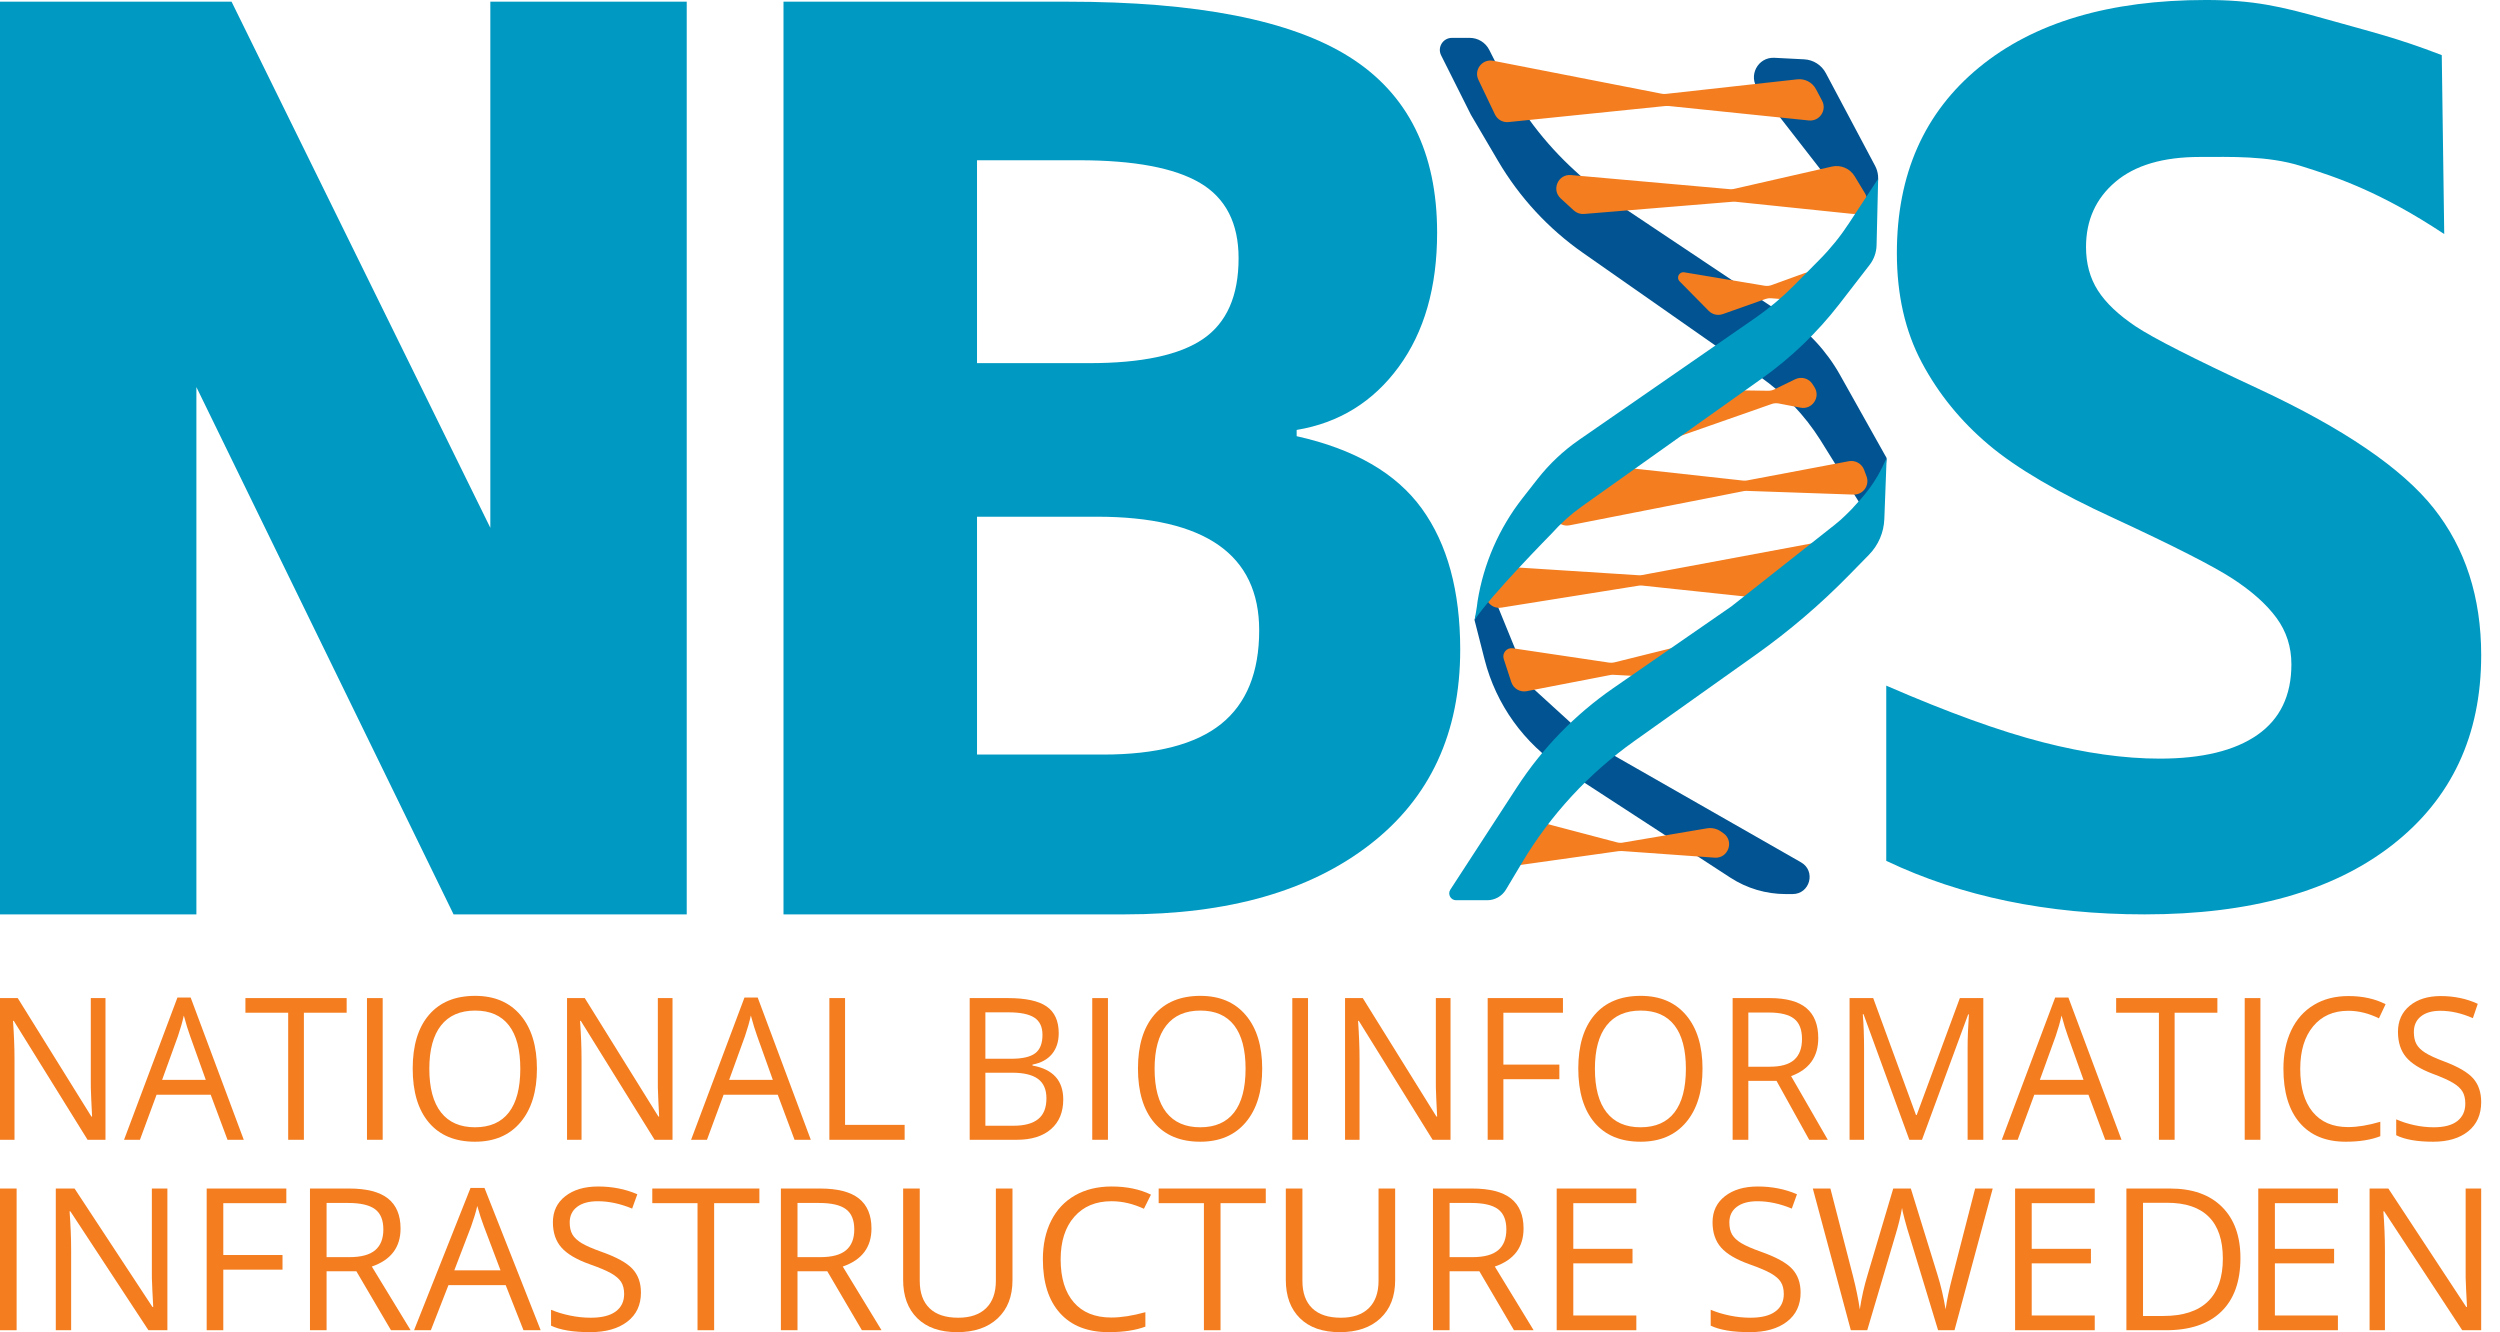
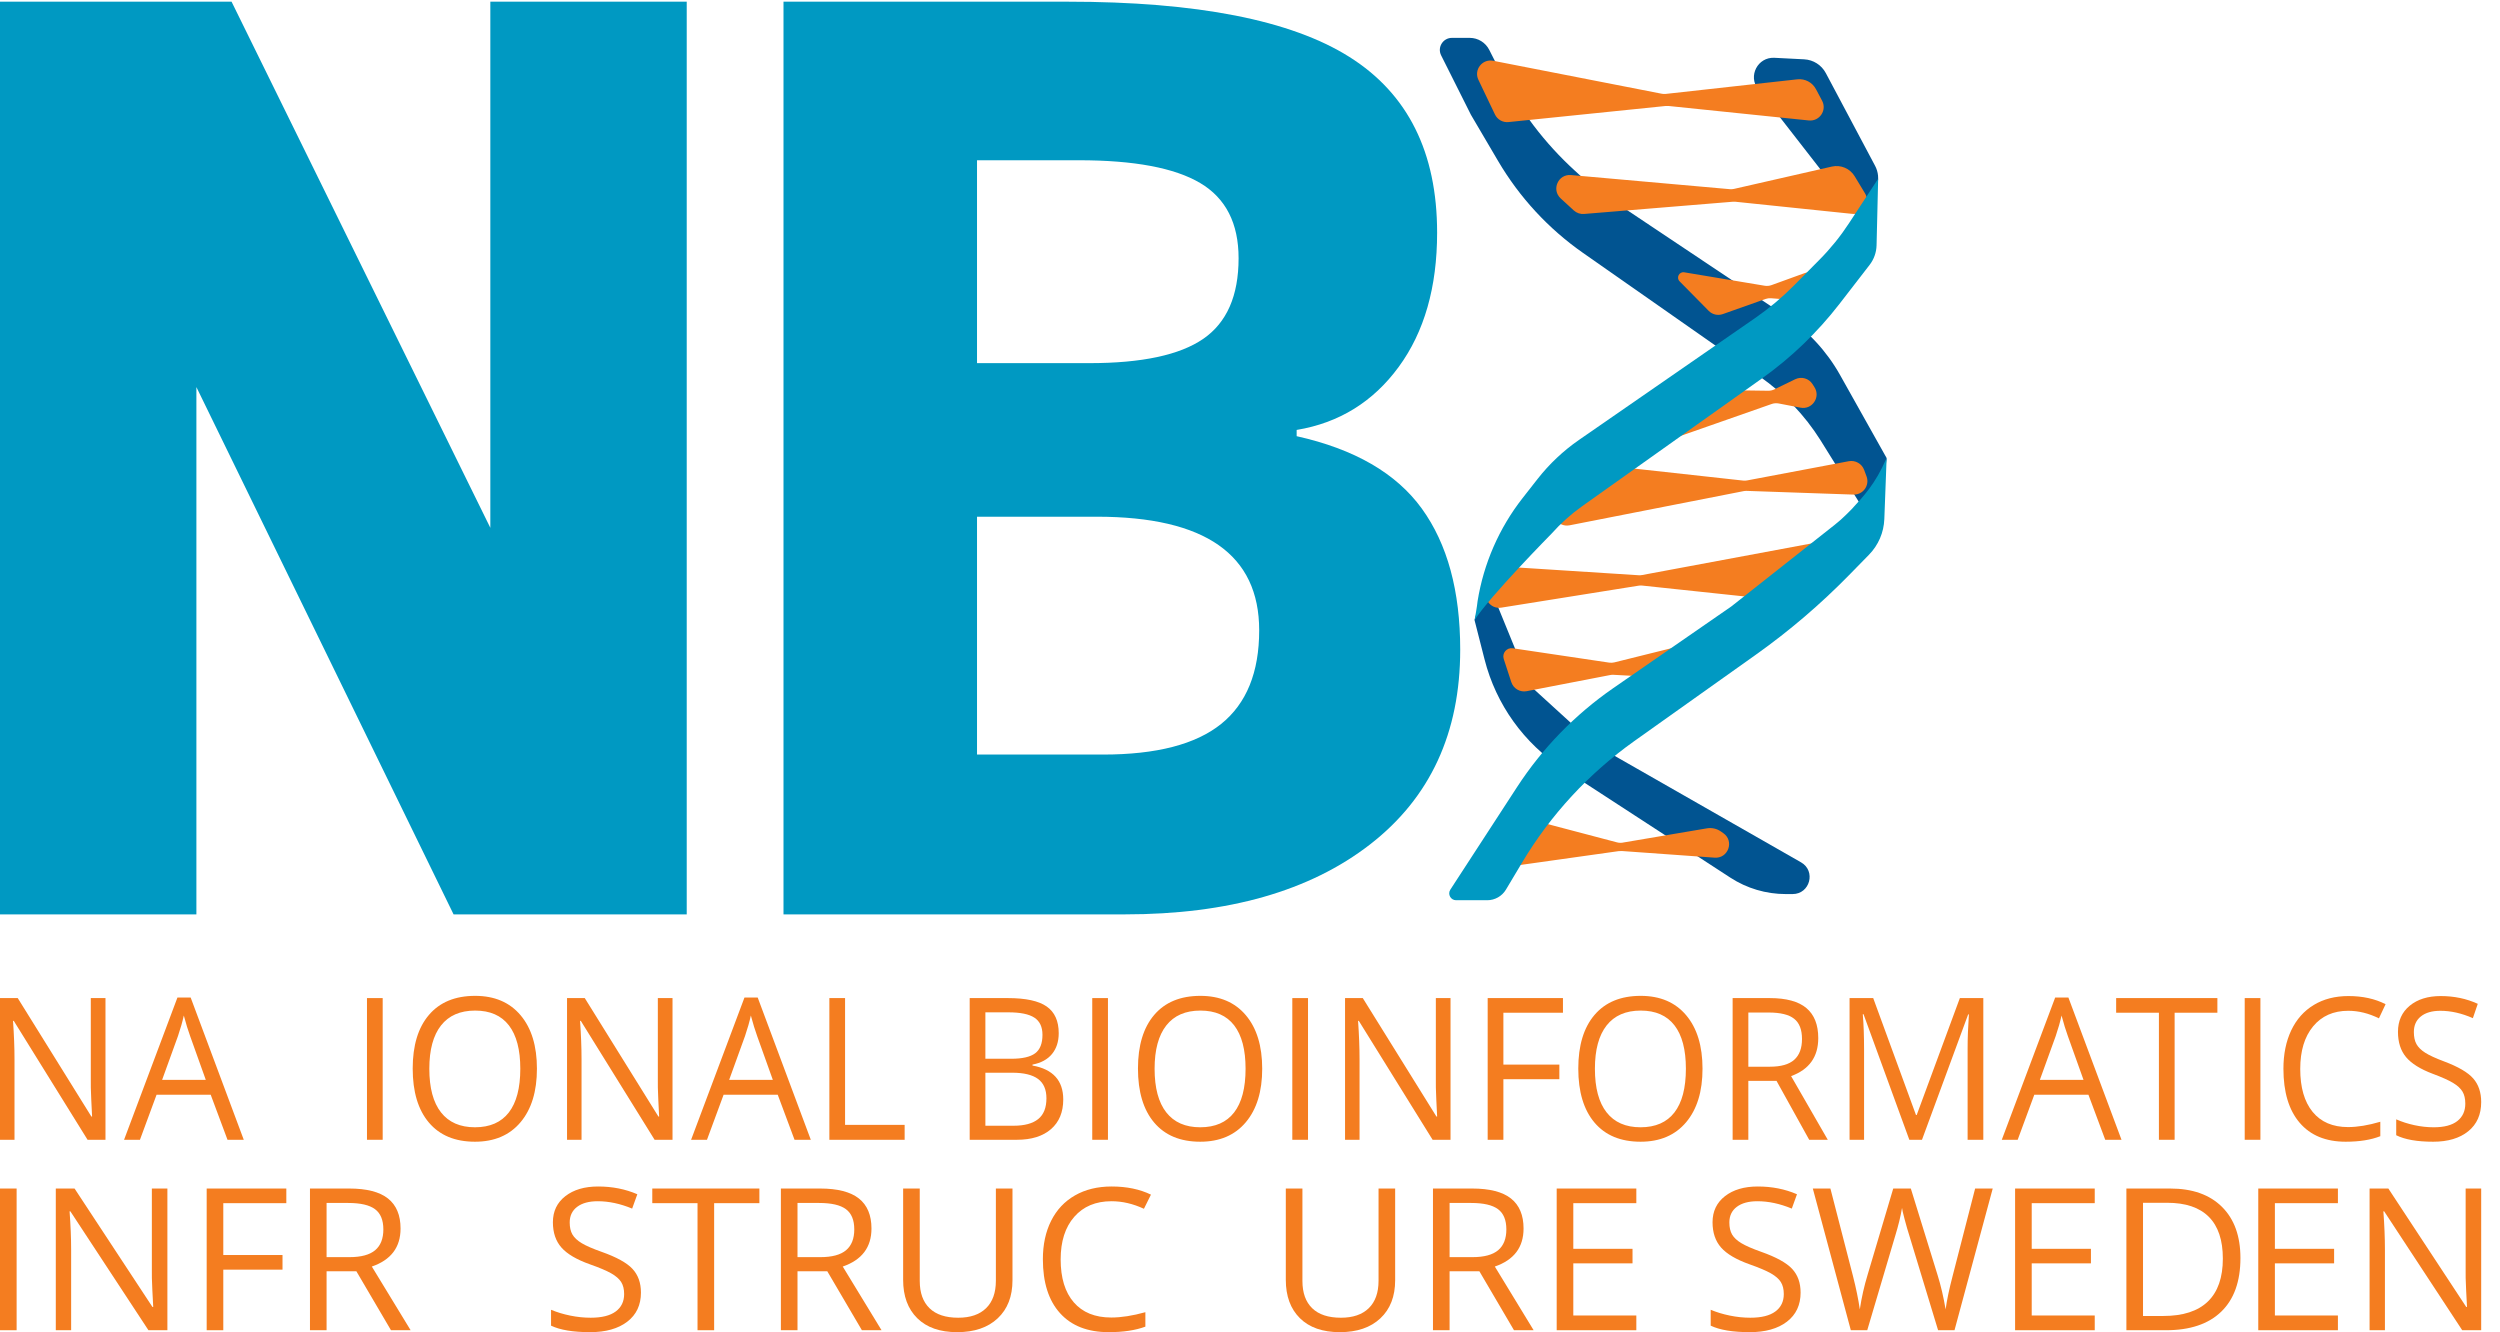
<svg xmlns="http://www.w3.org/2000/svg" xmlns:ns1="http://www.inkscape.org/namespaces/inkscape" xmlns:ns2="http://sodipodi.sourceforge.net/DTD/sodipodi-0.dtd" id="svg7122" version="1.1" ns1:version="0.92.3 (2405546, 2018-03-11)" xml:space="preserve" width="713.166" height="380.022" viewBox="0 0 713.166 380.022" ns2:docname="nbislogo-blue-text.svg">
  <defs id="defs7126" />
  <ns2:namedview pagecolor="#ffffff" bordercolor="#000000" borderopacity="0" objecttolerance="10" gridtolerance="10" guidetolerance="10" ns1:pageopacity="0" ns1:pageshadow="2" ns1:window-width="1859" ns1:window-height="932" id="namedview7124" showgrid="false" fit-margin-top="0" fit-margin-left="0" fit-margin-right="0" fit-margin-bottom="0" ns1:zoom="1.8974318" ns1:cx="353.89941" ns1:cy="190.01104" ns1:window-x="55" ns1:window-y="57" ns1:window-maximized="0" ns1:current-layer="g7130" showguides="true" ns1:guide-bbox="true" borderlayer="false" />
  <g id="g7130" ns1:groupmode="layer" ns1:label="ink_ext_XXXXXX" transform="matrix(1.25,0,0,-1.25,-35.076,380.022)">
    <path ns1:connector-curvature="0" id="path7134" style="fill:#015491;fill-opacity:1;fill-rule:nonzero;stroke:none" d="m 367.927,292.638 0,0 c -0.85,1.678 -2.571,2.737 -4.453,2.737 l -4.067,0 c -2.049,0 -3.381,-2.158 -2.462,-3.99 l 6.799,-13.56 6.209,-10.562 c 4.875,-8.292 11.477,-15.437 19.358,-20.95 l 40.424,-28.281 c 5.497,-3.846 10.172,-8.749 13.752,-14.423 l 13.194,-21.202 1.932,17.081 -10.634,18.964 c -3.041,5.423 -7.322,10.051 -12.493,13.505 l -43.778,29.241 -4.241,3.866 c -6.856,6.251 -12.518,13.697 -16.707,21.976 l -2.833,5.598" />
    <path ns1:connector-curvature="0" id="path7136" style="fill:#015491;fill-opacity:1;fill-rule:nonzero;stroke:none" d="m 391.895,134.173 0,0 -14.611,13.321 -8.774,21.492 0.319,8.239 -4.262,-14.725 2.298,-9.005 c 2.611,-10.238 8.977,-19.119 17.833,-24.881 l 38.252,-24.888 c 3.76,-2.446 8.148,-3.748 12.634,-3.748 l 1.574,0 c 3.975,0 5.374,5.27 1.922,7.241 l -47.185,26.954" />
    <path ns1:connector-curvature="0" id="path7138" style="fill:#015491;fill-opacity:1;fill-rule:nonzero;stroke:none" d="m 455.814,266.492 0,0 0.167,-0.315 c 0.747,-1.405 0.904,-3.05 0.436,-4.571 l -1.657,-5.382 c -0.494,-1.606 -2.592,-1.991 -3.624,-0.664 l -21.868,28.116 c -2.33,2.997 -0.063,7.346 3.728,7.151 l 6.802,-0.348 c 2.085,-0.107 3.96,-1.301 4.94,-3.144 l 11.076,-20.843" />
    <path ns1:connector-curvature="0" id="path7140" style="fill:#f47d20;fill-opacity:1;fill-rule:nonzero;stroke:none" d="m 443.887,281.032 0,0 c 1.154,-2.174 -0.585,-4.756 -3.034,-4.504 l -32.02,3.304 c -0.209,0.022 -0.42,0.022 -0.629,0 l -35.885,-3.675 c -1.293,-0.133 -2.53,0.562 -3.09,1.735 l -3.779,7.912 c -1.09,2.282 0.886,4.831 3.368,4.346 l 38.476,-7.524 c 0.306,-0.06 0.62,-0.073 0.93,-0.039 l 30.012,3.329 c 1.743,0.194 3.428,-0.696 4.25,-2.245 l 1.401,-2.639" />
    <path ns1:connector-curvature="0" id="path7142" style="fill:#f47d20;fill-opacity:1;fill-rule:nonzero;stroke:none" d="m 453.697,259.865 0,0 c 0.241,-0.399 0.389,-0.847 0.431,-1.312 l 0,0 c 0.177,-1.93 -1.454,-3.541 -3.382,-3.341 l -26.633,2.763 c -0.189,0.02 -0.38,0.022 -0.569,0.007 l -33.982,-2.793 c -0.855,-0.071 -1.7,0.219 -2.332,0.799 l -2.997,2.747 c -2.168,1.988 -0.578,5.594 2.352,5.333 l 36.252,-3.222 c 0.32,-0.029 0.643,-0.007 0.957,0.065 l 22.313,5.091 c 2.036,0.464 4.14,-0.429 5.22,-2.216 l 2.37,-3.921" />
    <path ns1:connector-curvature="0" id="path7144" style="fill:#f47d20;fill-opacity:1;fill-rule:nonzero;stroke:none" d="m 412.438,241.871 18.351,-3.063 c 0.523,-0.087 1.059,-0.038 1.557,0.143 l 7.529,2.732 c 2.437,0.884 4.808,-1.456 3.956,-3.904 l -0.146,-0.422 c -0.46,-1.321 -1.753,-2.166 -3.148,-2.057 l -8.299,0.653 c -0.43,0.034 -0.862,-0.023 -1.268,-0.167 l -9.747,-3.452 c -1.126,-0.398 -2.381,-0.11 -3.219,0.741 l -6.637,6.734 c -0.83,0.843 -0.096,2.257 1.071,2.062" />
    <path ns1:connector-curvature="0" id="path7146" style="fill:#f47d20;fill-opacity:1;fill-rule:nonzero;stroke:none" d="m 372.962,148.345 0,0 c 0.482,-1.474 1.986,-2.36 3.509,-2.065 l 19.056,3.685 c 0.247,0.048 0.499,0.065 0.75,0.052 l 14.136,-0.762 c 1.217,-0.066 2.358,0.593 2.91,1.68 l 0.499,0.983 c 1.193,2.351 -0.929,5.015 -3.487,4.379 l -13.843,-3.442 c -0.391,-0.097 -0.798,-0.117 -1.196,-0.057 l -21.991,3.276 c -1.385,0.206 -2.503,-1.117 -2.068,-2.448 l 1.725,-5.281" />
    <path ns1:connector-curvature="0" id="path7148" style="fill:#f47d20;fill-opacity:1;fill-rule:nonzero;stroke:none" d="m 437.76,217.472 -4.777,-2.32 c -0.432,-0.21 -0.907,-0.316 -1.387,-0.309 l -19.538,0.271 c -1.444,0.02 -2.708,-0.966 -3.038,-2.372 l -1.05,-4.463 c -0.557,-2.366 1.72,-4.412 4.013,-3.609 l 20.402,7.152 c 0.514,0.18 1.066,0.22 1.6,0.117 l 4.983,-0.959 c 2.647,-0.509 4.623,2.39 3.181,4.668 l -0.444,0.702 c -0.838,1.323 -2.536,1.806 -3.945,1.122" />
    <path ns1:connector-curvature="0" id="path7150" style="fill:#f47d20;fill-opacity:1;fill-rule:nonzero;stroke:none" d="m 454.034,195.286 0,0 c 0.757,-2.052 -0.808,-4.217 -2.994,-4.141 l -24.365,0.846 c -0.235,0.008 -0.47,-0.01 -0.7,-0.056 l -39.713,-7.801 c -2.677,-0.526 -4.663,2.434 -3.163,4.712 l 5.231,7.944 c 0.636,0.965 1.758,1.492 2.907,1.366 l 34.628,-3.813 c 0.303,-0.033 0.609,-0.022 0.908,0.035 l 23.202,4.384 c 1.498,0.283 2.981,-0.557 3.509,-1.987 l 0.55,-1.489" />
    <path ns1:connector-curvature="0" id="path7152" style="fill:#f47d20;fill-opacity:1;fill-rule:nonzero;stroke:none" d="m 421.342,113.879 0,0 c 2.585,-1.802 1.111,-5.864 -2.028,-5.589 l -21.113,1.513 c -0.251,-0.009 -0.499,-0.017 -0.749,-0.026 l -23.044,-3.245 c -2.579,-0.363 -4.415,2.442 -3.05,4.66 l 2.703,4.395 c 0.711,1.155 2.094,1.709 3.405,1.363 l 19.63,-5.175 c 0.495,-0.13 1.016,-0.135 1.513,-0.014 l 18.994,3.22 c 1.114,0.189 2.257,-0.067 3.183,-0.714 l 0.556,-0.388" />
    <path ns1:connector-curvature="0" id="path7154" style="fill:#f47d20;fill-opacity:1;fill-rule:nonzero;stroke:none" d="m 444.008,180.473 -5.912,-11.826 c -0.575,-1.148 -1.801,-1.819 -3.078,-1.683 l -32.188,3.419 c -0.27,0.029 -0.543,0.021 -0.811,-0.022 l -31.345,-5.015 c -2.561,-0.41 -4.45,2.34 -3.147,4.583 l 1.854,3.196 c 0.586,1.01 1.693,1.601 2.859,1.526 l 29.8,-1.911 c 0.255,-0.017 0.51,-0.001 0.761,0.046 l 41.207,7.687 0,0" />
    <path ns1:connector-curvature="0" id="path7156" style="fill:#0099c2;fill-opacity:1;fill-rule:nonzero;stroke:none" d="m 450.038,253.093 6.643,10.136 -0.364,-15.19 c -0.039,-1.622 -0.595,-3.189 -1.587,-4.473 l -6.894,-8.918 c -5.04,-6.521 -11.016,-12.261 -17.735,-17.035 l -40.959,-29.108 c -2.556,-1.816 -4.898,-3.915 -6.984,-6.256 0,0 -14.115,-14.326 -17.591,-19.749 0.55,2.805 0.695,4.323 0.695,4.323 1.379,8.592 4.918,16.693 10.285,23.543 l 3.408,4.35 c 2.686,3.428 5.874,6.433 9.456,8.911 l 40.17,27.794 c 3.183,2.203 6.157,4.696 8.882,7.446 l 5.857,5.911 c 2.514,2.538 4.765,5.324 6.718,8.315 l 0,0" />
    <path ns1:connector-curvature="0" id="path7158" style="fill:#0099c2;fill-opacity:1;fill-rule:nonzero;stroke:none" d="m 423.174,165.621 -26.962,-18.656 c -8.72,-6.033 -16.179,-13.708 -21.96,-22.597 l -15.204,-23.375 c -0.678,-1.042 0.07,-2.42 1.313,-2.42 l 7.102,0 c 1.753,0 3.377,0.922 4.276,2.427 l 3.672,6.152 c 6.519,10.921 15.239,20.366 25.607,27.733 l 27.793,19.752 c 7.6,5.401 14.703,11.469 21.225,18.131 l 4.553,4.651 c 2.137,2.184 3.385,5.085 3.5,8.138 l 0.524,13.931 -0.039,-0.066 c -2.577,-5.963 -5.279,-8.687 -7.932,-11.598 l -1.134,-1.137 c -0.853,-0.856 -1.756,-1.66 -2.704,-2.408 l -23.63,-18.658" />
    <path style="fill:#0099c2;fill-opacity:1;fill-rule:nonzero;stroke:none" d="m 35.076,7.303 0,260.359 56.025,0 0,-150.426 73.365,150.426 66.51,0 0,-260.359 -56.025,0 0,150.082 L 101.133,7.303 Z" transform="matrix(0.8,0,0,-0.8,0,309.474)" id="path7160" ns1:connector-curvature="0" ns2:nodetypes="ccccccccccc" />
    <path ns1:connector-curvature="0" id="path7162" style="fill:#0099c2;fill-opacity:1;fill-rule:nonzero;stroke:none" d="m 251.029,186.097 0,-54.281 28.779,0 c 12.157,0 21.132,2.326 26.926,6.982 5.792,4.652 8.691,11.774 8.691,21.369 0,17.285 -12.348,25.93 -37.042,25.93 l -27.354,0 z m 0,35.046 25.645,0 c 11.967,0 20.633,1.852 26,5.557 5.365,3.704 8.049,9.83 8.049,18.378 0,7.978 -2.92,13.699 -8.761,17.167 -5.841,3.466 -15.08,5.201 -27.71,5.201 l -23.223,0 0,-46.303 z m -44.165,82.489 64.823,0 c 29.538,0 50.979,-4.202 64.325,-12.608 13.343,-8.405 20.017,-21.776 20.017,-40.105 0,-12.444 -2.921,-22.652 -8.762,-30.63 -5.841,-7.979 -13.606,-12.776 -23.293,-14.39 l 0,-1.425 c 13.199,-2.945 22.723,-8.454 28.564,-16.526 5.841,-8.073 8.761,-18.806 8.761,-32.198 0,-18.997 -6.862,-33.814 -20.585,-44.449 -13.727,-10.638 -32.365,-15.957 -55.92,-15.957 l -77.93,0 0,208.288" />
-     <path ns1:connector-curvature="0" id="path7164" style="fill:#0099c2;fill-opacity:1;fill-rule:nonzero;stroke:none" d="m 594.3,154.489 c 0,-18.328 -6.767,-32.765 -20.301,-43.317 C 560.463,100.62 541.634,95.344 517.51,95.344 c -22.225,0 -41.886,4.072 -58.982,12.218 l 0,39.985 c 14.056,-6.11 25.952,-10.414 35.688,-12.912 9.735,-2.5 18.64,-3.748 26.714,-3.748 9.686,0 17.117,1.805 22.295,5.414 5.175,3.61 7.764,8.975 7.764,16.104 0,3.98 -1.139,7.52 -3.418,10.621 -2.28,3.1 -5.629,6.086 -10.045,8.956 -4.416,2.868 -13.415,7.449 -26.997,13.744 -12.729,5.832 -22.274,11.431 -28.636,16.801 -6.364,5.366 -11.446,11.614 -15.244,18.743 -3.8,7.126 -5.698,15.457 -5.698,24.99 0,17.956 6.243,32.072 18.734,42.346 12.488,10.274 29.751,15.412 51.787,15.412 10.827,0 17.162,-1.473 26.923,-4.229 10.871,-3.07 16.43,-4.322 26.908,-8.35 l 0.563,-40.837 c -14.479,9.595 -24.418,12.946 -32.781,15.556 -7.553,2.357 -16.011,2.039 -23.038,2.039 -8.359,0 -14.77,-1.897 -19.233,-5.692 -4.465,-3.796 -6.697,-8.745 -6.697,-14.856 0,-3.796 0.902,-7.104 2.708,-9.926 1.803,-2.824 4.677,-5.553 8.62,-8.192 3.94,-2.637 13.27,-7.382 27.994,-14.23 19.468,-9.072 32.814,-18.166 40.034,-27.282 7.216,-9.119 10.827,-20.294 10.827,-33.529" ns2:nodetypes="ccscccscscccccscssccsscscsccc" />
    <path ns1:connector-curvature="0" id="path7166" style="fill:#f47d20;fill-opacity:1;fill-rule:nonzero;stroke:none" d="m 52.133,43.904 -4.089,0 -16.842,27.138 -0.169,0 c 0.224,-3.184 0.338,-6.104 0.338,-8.758 l 0,-18.38 -3.31,0 0,32.337 4.047,0 16.8,-27.028 0.169,0 c -0.028,0.397 -0.092,1.677 -0.19,3.837 -0.099,2.159 -0.134,3.705 -0.106,4.634 l 0,18.557 3.352,0 0,-32.337" />
-     <path ns1:connector-curvature="0" id="path7168" style="fill:#f47d20;fill-opacity:1;fill-rule:nonzero;stroke:none" d="m 75.026,57.573 -3.584,10.019 c -0.464,1.269 -0.942,2.824 -1.433,4.668 -0.309,-1.416 -0.752,-2.973 -1.328,-4.668 l -3.626,-10.019 9.971,0 z m 4.954,-13.669 -3.837,10.285 -12.352,0 -3.794,-10.285 -3.626,0 12.184,32.47 3.014,0 12.121,-32.47 -3.71,0" />
-     <path ns1:connector-curvature="0" id="path7170" style="fill:#f47d20;fill-opacity:1;fill-rule:nonzero;stroke:none" d="m 97.412,43.904 -3.584,0 0,28.996 -9.759,0 0,3.341 23.103,0 0,-3.341 -9.76,0 0,-28.996" />
+     <path ns1:connector-curvature="0" id="path7168" style="fill:#f47d20;fill-opacity:1;fill-rule:nonzero;stroke:none" d="m 75.026,57.573 -3.584,10.019 c -0.464,1.269 -0.942,2.824 -1.433,4.668 -0.309,-1.416 -0.752,-2.973 -1.328,-4.668 l -3.626,-10.019 9.971,0 m 4.954,-13.669 -3.837,10.285 -12.352,0 -3.794,-10.285 -3.626,0 12.184,32.47 3.014,0 12.121,-32.47 -3.71,0" />
    <path ns1:connector-curvature="0" id="path7172" style="fill:#f47d20;fill-opacity:1;fill-rule:nonzero;stroke:none" d="m 111.809,43.904 3.584,0 0,32.337 -3.584,0 0,-32.337 z" />
    <path ns1:connector-curvature="0" id="path7174" style="fill:#f47d20;fill-opacity:1;fill-rule:nonzero;stroke:none" d="m 126.038,60.117 c 0,-4.38 0.888,-7.701 2.667,-9.965 1.777,-2.263 4.359,-3.395 7.746,-3.395 3.415,0 5.993,1.128 7.736,3.384 1.743,2.256 2.614,5.581 2.614,9.976 0,4.349 -0.868,7.649 -2.604,9.898 -1.735,2.248 -4.304,3.373 -7.704,3.373 -3.415,0 -6.011,-1.132 -7.788,-3.396 -1.778,-2.263 -2.667,-5.556 -2.667,-9.875 z m 24.557,0 c 0,-5.176 -1.248,-9.246 -3.742,-12.21 -2.494,-2.963 -5.962,-4.445 -10.402,-4.445 -4.539,0 -8.042,1.456 -10.508,4.368 -2.466,2.912 -3.699,7.022 -3.699,12.331 0,5.263 1.236,9.345 3.71,12.242 2.473,2.897 5.987,4.347 10.54,4.347 4.427,0 7.884,-1.476 10.371,-4.424 2.487,-2.949 3.731,-7.02 3.731,-12.209" />
    <path ns1:connector-curvature="0" id="path7176" style="fill:#f47d20;fill-opacity:1;fill-rule:nonzero;stroke:none" d="m 181.539,43.904 -4.089,0 -16.842,27.138 -0.17,0 c 0.225,-3.184 0.338,-6.104 0.338,-8.758 l 0,-18.38 -3.31,0 0,32.337 4.047,0 16.8,-27.028 0.17,0 c -0.029,0.397 -0.092,1.677 -0.191,3.837 -0.098,2.159 -0.133,3.705 -0.105,4.634 l 0,18.557 3.351,0 0,-32.337" />
    <path ns1:connector-curvature="0" id="path7178" style="fill:#f47d20;fill-opacity:1;fill-rule:nonzero;stroke:none" d="m 204.432,57.573 -3.584,10.019 c -0.463,1.269 -0.942,2.824 -1.433,4.668 -0.309,-1.416 -0.751,-2.973 -1.328,-4.668 l -3.626,-10.019 9.972,0 z m 4.953,-13.669 -3.836,10.285 -12.352,0 -3.794,-10.285 -3.626,0 12.184,32.47 3.014,0 12.121,-32.47 -3.71,0" />
    <path ns1:connector-curvature="0" id="path7180" style="fill:#f47d20;fill-opacity:1;fill-rule:nonzero;stroke:none" d="m 217.333,43.904 0,32.337 3.583,0 0,-28.931 13.596,0 0,-3.406 -17.18,0" />
    <path ns1:connector-curvature="0" id="path7182" style="fill:#f47d20;fill-opacity:1;fill-rule:nonzero;stroke:none" d="m 252.938,59.209 0,-12.098 6.429,0 c 2.487,0 4.359,0.505 5.617,1.515 1.258,1.01 1.887,2.591 1.887,4.744 0,2.006 -0.643,3.48 -1.929,4.425 -1.286,0.943 -3.243,1.414 -5.871,1.414 l -6.134,0 z m 0,3.186 5.902,0 c 2.529,0 4.349,0.416 5.46,1.25 1.109,0.832 1.665,2.237 1.665,4.213 0,1.813 -0.619,3.122 -1.856,3.925 -1.236,0.804 -3.204,1.206 -5.902,1.206 l -5.269,0 0,-10.594 z m -3.583,13.846 8.706,0 c 4.089,0 7.047,-0.642 8.874,-1.925 1.827,-1.283 2.74,-3.31 2.74,-6.082 0,-1.917 -0.509,-3.499 -1.528,-4.744 -1.019,-1.247 -2.506,-2.054 -4.458,-2.423 l 0,-0.221 c 4.679,-0.84 7.019,-3.42 7.019,-7.741 0,-2.89 -0.931,-5.146 -2.792,-6.768 -1.862,-1.622 -4.466,-2.433 -7.81,-2.433 l -10.75,0 0,32.337" />
    <path ns1:connector-curvature="0" id="path7184" style="fill:#f47d20;fill-opacity:1;fill-rule:nonzero;stroke:none" d="m 277.326,43.904 3.584,0 0,32.337 -3.584,0 0,-32.337 z" />
    <path ns1:connector-curvature="0" id="path7186" style="fill:#f47d20;fill-opacity:1;fill-rule:nonzero;stroke:none" d="m 291.555,60.117 c 0,-4.38 0.888,-7.701 2.667,-9.965 1.777,-2.263 4.359,-3.395 7.746,-3.395 3.415,0 5.993,1.128 7.736,3.384 1.742,2.256 2.613,5.581 2.613,9.976 0,4.349 -0.867,7.649 -2.602,9.898 -1.736,2.248 -4.305,3.373 -7.705,3.373 -3.415,0 -6.011,-1.132 -7.788,-3.396 -1.778,-2.263 -2.667,-5.556 -2.667,-9.875 z m 24.557,0 c 0,-5.176 -1.248,-9.246 -3.742,-12.21 -2.494,-2.963 -5.962,-4.445 -10.402,-4.445 -4.539,0 -8.042,1.456 -10.508,4.368 -2.466,2.912 -3.7,7.022 -3.7,12.331 0,5.263 1.237,9.345 3.71,12.242 2.473,2.897 5.987,4.347 10.54,4.347 4.427,0 7.884,-1.476 10.372,-4.424 2.486,-2.949 3.73,-7.02 3.73,-12.209" />
    <path ns1:connector-curvature="0" id="path7188" style="fill:#f47d20;fill-opacity:1;fill-rule:nonzero;stroke:none" d="m 322.983,43.904 3.584,0 0,32.337 -3.584,0 0,-32.337 z" />
    <path ns1:connector-curvature="0" id="path7190" style="fill:#f47d20;fill-opacity:1;fill-rule:nonzero;stroke:none" d="m 359.092,43.904 -4.09,0 -16.842,27.138 -0.169,0 c 0.225,-3.184 0.337,-6.104 0.337,-8.758 l 0,-18.38 -3.31,0 0,32.337 4.048,0 16.801,-27.028 0.168,0 c -0.029,0.397 -0.091,1.677 -0.19,3.837 -0.098,2.159 -0.133,3.705 -0.105,4.634 l 0,18.557 3.351,0 0,-32.337" />
    <path ns1:connector-curvature="0" id="path7192" style="fill:#f47d20;fill-opacity:1;fill-rule:nonzero;stroke:none" d="m 371.151,43.904 -3.584,0 0,32.337 17.18,0 0,-3.341 -13.595,0 0,-11.833 12.774,0 0,-3.339 -12.774,0 0,-13.824" />
    <path ns1:connector-curvature="0" id="path7194" style="fill:#f47d20;fill-opacity:1;fill-rule:nonzero;stroke:none" d="m 392.04,60.117 c 0,-4.38 0.889,-7.701 2.667,-9.965 1.778,-2.263 4.36,-3.395 7.746,-3.395 3.416,0 5.994,1.128 7.736,3.384 1.743,2.256 2.614,5.581 2.614,9.976 0,4.349 -0.867,7.649 -2.603,9.898 -1.735,2.248 -4.305,3.373 -7.704,3.373 -3.415,0 -6.011,-1.132 -7.789,-3.396 -1.777,-2.263 -2.667,-5.556 -2.667,-9.875 z m 24.557,0 c 0,-5.176 -1.247,-9.246 -3.741,-12.21 -2.495,-2.963 -5.962,-4.445 -10.403,-4.445 -4.538,0 -8.042,1.456 -10.507,4.368 -2.466,2.912 -3.7,7.022 -3.7,12.331 0,5.263 1.237,9.345 3.71,12.242 2.473,2.897 5.986,4.347 10.54,4.347 4.427,0 7.884,-1.476 10.371,-4.424 2.487,-2.949 3.73,-7.02 3.73,-12.209" />
    <path ns1:connector-curvature="0" id="path7196" style="fill:#f47d20;fill-opacity:1;fill-rule:nonzero;stroke:none" d="m 427.053,60.581 4.911,0 c 2.53,0 4.385,0.527 5.565,1.582 1.181,1.053 1.771,2.634 1.771,4.744 0,2.137 -0.6,3.679 -1.802,4.622 -1.202,0.944 -3.13,1.416 -5.786,1.416 l -4.658,0 0,-12.364 z m 0,-3.229 0,-13.448 -3.584,0 0,32.337 8.454,0 c 3.78,0 6.573,-0.76 8.379,-2.279 1.805,-1.519 2.709,-3.804 2.709,-6.856 0,-4.277 -2.066,-7.167 -6.198,-8.67 l 8.37,-14.532 -4.238,0 -7.461,13.448 -6.429,0" />
    <path ns1:connector-curvature="0" id="path7198" style="fill:#f47d20;fill-opacity:1;fill-rule:nonzero;stroke:none" d="m 463.794,43.904 -10.455,28.665 -0.169,0 c 0.197,-2.271 0.295,-4.969 0.295,-8.095 l 0,-20.57 -3.31,0 0,32.337 5.396,0 9.76,-26.674 0.169,0 9.844,26.674 5.354,0 0,-32.337 -3.583,0 0,20.835 c 0,2.389 0.098,4.984 0.294,7.785 l -0.168,0 -10.54,-28.62 -2.889,0" />
    <path ns1:connector-curvature="0" id="path7200" style="fill:#f47d20;fill-opacity:1;fill-rule:nonzero;stroke:none" d="m 503.549,57.573 -3.583,10.019 c -0.463,1.269 -0.942,2.824 -1.433,4.668 -0.309,-1.416 -0.751,-2.973 -1.327,-4.668 l -3.626,-10.019 9.97,0 z m 4.954,-13.669 -3.836,10.285 -12.352,0 -3.794,-10.285 -3.626,0 12.185,32.47 3.014,0 12.121,-32.47 -3.71,0" />
    <path ns1:connector-curvature="0" id="path7202" style="fill:#f47d20;fill-opacity:1;fill-rule:nonzero;stroke:none" d="m 524.336,43.904 -3.583,0 0,28.996 -9.76,0 0,3.341 23.104,0 0,-3.341 -9.76,0 0,-28.996" />
    <path ns1:connector-curvature="0" id="path7204" style="fill:#f47d20;fill-opacity:1;fill-rule:nonzero;stroke:none" d="m 540.332,43.904 3.584,0 0,32.337 -3.584,0 0,-32.337 z" />
    <path ns1:connector-curvature="0" id="path7206" style="fill:#f47d20;fill-opacity:1;fill-rule:nonzero;stroke:none" d="m 563.965,73.343 c -3.386,0 -6.06,-1.184 -8.02,-3.55 -1.961,-2.367 -2.941,-5.607 -2.941,-9.721 0,-4.232 0.944,-7.501 2.834,-9.809 1.891,-2.307 4.586,-3.461 8.085,-3.461 2.15,0 4.602,0.405 7.357,1.216 l 0,-3.295 c -2.137,-0.841 -4.771,-1.261 -7.905,-1.261 -4.539,0 -8.042,1.445 -10.508,4.335 -2.466,2.89 -3.699,6.997 -3.699,12.32 0,3.331 0.594,6.251 1.781,8.759 1.187,2.506 2.901,4.437 5.143,5.794 2.242,1.356 4.88,2.035 7.916,2.035 3.231,0 6.057,-0.619 8.474,-1.858 l -1.518,-3.229 c -2.332,1.15 -4.666,1.725 -6.998,1.725" />
    <path ns1:connector-curvature="0" id="path7208" style="fill:#f47d20;fill-opacity:1;fill-rule:nonzero;stroke:none" d="m 594.3,52.508 c 0,-2.846 -0.983,-5.065 -2.951,-6.658 -1.967,-1.592 -4.638,-2.388 -8.01,-2.388 -3.654,0 -6.465,0.494 -8.432,1.482 l 0,3.627 c 1.265,-0.561 2.642,-1.003 4.131,-1.327 1.49,-0.325 2.965,-0.487 4.427,-0.487 2.388,0 4.187,0.475 5.396,1.427 1.208,0.951 1.813,2.275 1.813,3.97 0,1.121 -0.214,2.039 -0.643,2.754 -0.428,0.715 -1.145,1.375 -2.15,1.979 -1.005,0.605 -2.532,1.291 -4.584,2.057 -2.867,1.077 -4.916,2.352 -6.144,3.827 -1.23,1.474 -1.845,3.398 -1.845,5.772 0,2.492 0.893,4.475 2.677,5.951 1.785,1.474 4.146,2.211 7.083,2.211 3.063,0 5.881,-0.59 8.453,-1.77 l -1.118,-3.273 c -2.543,1.12 -5.016,1.681 -7.418,1.681 -1.898,0 -3.38,-0.428 -4.449,-1.283 -1.068,-0.855 -1.601,-2.042 -1.601,-3.561 0,-1.12 0.196,-2.039 0.59,-2.753 0.394,-0.715 1.057,-1.372 1.992,-1.969 0.934,-0.598 2.364,-1.257 4.29,-1.979 3.233,-1.21 5.456,-2.507 6.672,-3.893 1.215,-1.386 1.822,-3.186 1.822,-5.397" />
    <path ns1:connector-curvature="0" id="path7210" style="fill:#f47d20;fill-opacity:1;fill-rule:nonzero;stroke:none" d="m 28.061,0.443 3.791,0 0,32.336 -3.791,0 0,-32.336 z" />
    <path ns1:connector-curvature="0" id="path7212" style="fill:#f47d20;fill-opacity:1;fill-rule:nonzero;stroke:none" d="m 66.262,0.443 -4.326,0 -17.819,27.138 -0.178,0 c 0.237,-3.184 0.357,-6.104 0.357,-8.759 l 0,-18.379 -3.501,0 0,32.336 4.282,0 17.774,-27.028 0.179,0 c -0.03,0.398 -0.097,1.678 -0.201,3.837 -0.104,2.16 -0.141,3.706 -0.112,4.634 l 0,18.557 3.546,0 0,-32.336" />
    <path ns1:connector-curvature="0" id="path7214" style="fill:#f47d20;fill-opacity:1;fill-rule:nonzero;stroke:none" d="m 79.019,0.443 -3.791,0 0,32.336 18.175,0 0,-3.34 -14.384,0 0,-11.833 13.514,0 0,-3.339 -13.514,0 0,-13.824" />
    <path ns1:connector-curvature="0" id="path7216" style="fill:#f47d20;fill-opacity:1;fill-rule:nonzero;stroke:none" d="m 102.591,17.12 5.196,0 c 2.676,0 4.639,0.527 5.888,1.581 1.248,1.054 1.872,2.635 1.872,4.744 0,2.138 -0.634,3.68 -1.906,4.623 -1.272,0.944 -3.312,1.416 -6.122,1.416 l -4.929,0 0,-12.364 z m 0,-3.229 0,-13.448 -3.791,0 0,32.336 8.943,0 c 3.999,0 6.954,-0.76 8.864,-2.278 1.911,-1.519 2.866,-3.804 2.866,-6.856 0,-4.277 -2.185,-7.167 -6.556,-8.671 l 8.853,-14.531 -4.482,0 -7.895,13.448 -6.802,0" />
-     <path ns1:connector-curvature="0" id="path7218" style="fill:#f47d20;fill-opacity:1;fill-rule:nonzero;stroke:none" d="m 142.287,14.112 -3.791,10.019 c -0.491,1.269 -0.996,2.824 -1.516,4.667 -0.327,-1.415 -0.796,-2.972 -1.405,-4.667 l -3.837,-10.019 10.549,0 z M 147.528,0.443 143.469,10.727 l -13.068,0 -4.014,-10.284 -3.836,0 12.89,32.469 3.189,0 12.823,-32.469 -3.925,0" />
    <path ns1:connector-curvature="0" id="path7220" style="fill:#f47d20;fill-opacity:1;fill-rule:nonzero;stroke:none" d="m 174.333,9.047 c 0,-2.846 -1.041,-5.066 -3.123,-6.658 C 169.129,0.797 166.305,0 162.737,0 c -3.866,0 -6.839,0.494 -8.92,1.483 l 0,3.626 c 1.338,-0.56 2.795,-1.003 4.371,-1.326 1.576,-0.325 3.137,-0.487 4.682,-0.487 2.528,0 4.431,0.475 5.71,1.427 1.278,0.951 1.918,2.274 1.918,3.97 0,1.121 -0.227,2.038 -0.68,2.754 -0.455,0.715 -1.213,1.375 -2.276,1.979 -1.063,0.605 -2.68,1.29 -4.85,2.057 -3.034,1.077 -5.201,2.351 -6.5,3.826 -1.302,1.475 -1.952,3.399 -1.952,5.773 0,2.492 0.944,4.475 2.832,5.95 1.888,1.475 4.386,2.212 7.493,2.212 3.242,0 6.222,-0.591 8.943,-1.77 l -1.182,-3.273 c -2.691,1.12 -5.309,1.681 -7.85,1.681 -2.006,0 -3.575,-0.428 -4.706,-1.283 -1.129,-0.855 -1.695,-2.043 -1.695,-3.561 0,-1.121 0.208,-2.039 0.625,-2.753 0.415,-0.716 1.118,-1.372 2.107,-1.97 0.988,-0.597 2.501,-1.257 4.538,-1.979 3.419,-1.209 5.771,-2.507 7.058,-3.892 1.286,-1.386 1.929,-3.186 1.929,-5.397" />
    <path ns1:connector-curvature="0" id="path7222" style="fill:#f47d20;fill-opacity:1;fill-rule:nonzero;stroke:none" d="m 191.037,0.443 -3.791,0 0,28.996 -10.325,0 0,3.34 24.442,0 0,-3.34 -10.326,0 0,-28.996" />
    <path ns1:connector-curvature="0" id="path7224" style="fill:#f47d20;fill-opacity:1;fill-rule:nonzero;stroke:none" d="m 210.06,17.12 5.197,0 c 2.676,0 4.639,0.527 5.887,1.581 1.249,1.054 1.873,2.635 1.873,4.744 0,2.138 -0.635,3.68 -1.907,4.623 -1.271,0.944 -3.312,1.416 -6.121,1.416 l -4.929,0 0,-12.364 z m 0,-3.229 0,-13.448 -3.791,0 0,32.336 8.943,0 c 3.999,0 6.953,-0.76 8.864,-2.278 1.911,-1.519 2.866,-3.804 2.866,-6.856 0,-4.277 -2.185,-7.167 -6.556,-8.671 l 8.854,-14.531 -4.483,0 -7.895,13.448 -6.802,0" />
    <path ns1:connector-curvature="0" id="path7226" style="fill:#f47d20;fill-opacity:1;fill-rule:nonzero;stroke:none" d="m 259.123,32.779 0,-20.924 c 0,-3.686 -1.123,-6.583 -3.368,-8.692 C 253.511,1.055 250.425,0 246.5,0 c -3.924,0 -6.961,1.062 -9.11,3.186 -2.149,2.123 -3.222,5.042 -3.222,8.759 l 0,20.834 3.791,0 0,-21.1 c 0,-2.699 0.743,-4.77 2.23,-6.215 1.486,-1.446 3.672,-2.168 6.556,-2.168 2.751,0 4.87,0.726 6.356,2.178 1.486,1.453 2.23,3.536 2.23,6.249 l 0,21.056 3.791,0" />
    <path ns1:connector-curvature="0" id="path7228" style="fill:#f47d20;fill-opacity:1;fill-rule:nonzero;stroke:none" d="m 281.714,29.882 c -3.583,0 -6.412,-1.184 -8.486,-3.55 -2.074,-2.367 -3.112,-5.607 -3.112,-9.721 0,-4.232 0.999,-7.502 3,-9.809 1.999,-2.308 4.85,-3.461 8.552,-3.461 2.275,0 4.869,0.404 7.783,1.216 l 0,-3.296 C 287.192,0.421 284.404,0 281.089,0 c -4.802,0 -8.508,1.446 -11.116,4.336 -2.61,2.889 -3.914,6.996 -3.914,12.32 0,3.331 0.627,6.251 1.884,8.758 1.255,2.506 3.069,4.438 5.441,5.795 2.371,1.356 5.163,2.035 8.375,2.035 3.419,0 6.408,-0.619 8.965,-1.858 l -1.605,-3.23 c -2.468,1.15 -4.937,1.726 -7.404,1.726" />
-     <path ns1:connector-curvature="0" id="path7230" style="fill:#f47d20;fill-opacity:1;fill-rule:nonzero;stroke:none" d="m 306.602,0.443 -3.791,0 0,28.996 -10.326,0 0,3.34 24.442,0 0,-3.34 -10.325,0 0,-28.996" />
    <path ns1:connector-curvature="0" id="path7232" style="fill:#f47d20;fill-opacity:1;fill-rule:nonzero;stroke:none" d="m 346.453,32.779 0,-20.924 c 0,-3.686 -1.122,-6.583 -3.367,-8.692 C 340.841,1.055 337.756,0 333.831,0 c -3.925,0 -6.962,1.062 -9.11,3.186 -2.149,2.123 -3.222,5.042 -3.222,8.759 l 0,20.834 3.791,0 0,-21.1 c 0,-2.699 0.743,-4.77 2.23,-6.215 1.486,-1.446 3.672,-2.168 6.557,-2.168 2.75,0 4.868,0.726 6.355,2.178 1.486,1.453 2.23,3.536 2.23,6.249 l 0,21.056 3.79,0" />
    <path ns1:connector-curvature="0" id="path7234" style="fill:#f47d20;fill-opacity:1;fill-rule:nonzero;stroke:none" d="m 358.876,17.12 5.195,0 c 2.677,0 4.639,0.527 5.887,1.581 1.249,1.054 1.873,2.635 1.873,4.744 0,2.138 -0.635,3.68 -1.906,4.623 -1.271,0.944 -3.312,1.416 -6.122,1.416 l -4.927,0 0,-12.364 z m 0,-3.229 0,-13.448 -3.792,0 0,32.336 8.942,0 c 4,0 6.954,-0.76 8.865,-2.278 1.911,-1.519 2.866,-3.804 2.866,-6.856 0,-4.277 -2.185,-7.167 -6.557,-8.671 l 8.855,-14.531 -4.483,0 -7.895,13.448 -6.801,0" />
    <path ns1:connector-curvature="0" id="path7236" style="fill:#f47d20;fill-opacity:1;fill-rule:nonzero;stroke:none" d="m 401.492,0.443 -18.175,0 0,32.336 18.175,0 0,-3.34 -14.383,0 0,-10.417 13.514,0 0,-3.318 -13.514,0 0,-11.899 14.383,0 0,-3.362" />
    <path ns1:connector-curvature="0" id="path7238" style="fill:#f47d20;fill-opacity:1;fill-rule:nonzero;stroke:none" d="m 438.981,9.047 c 0,-2.846 -1.041,-5.066 -3.122,-6.658 C 433.777,0.797 430.953,0 427.384,0 c -3.865,0 -6.838,0.494 -8.92,1.483 l 0,3.626 c 1.339,-0.56 2.796,-1.003 4.372,-1.326 1.576,-0.325 3.137,-0.487 4.682,-0.487 2.528,0 4.43,0.475 5.71,1.427 1.278,0.951 1.918,2.274 1.918,3.97 0,1.121 -0.228,2.038 -0.681,2.754 -0.453,0.715 -1.211,1.375 -2.275,1.979 -1.063,0.605 -2.68,1.29 -4.85,2.057 -3.033,1.077 -5.201,2.351 -6.501,3.826 -1.301,1.475 -1.951,3.399 -1.951,5.773 0,2.492 0.944,4.475 2.831,5.95 1.889,1.475 4.386,2.212 7.495,2.212 3.241,0 6.221,-0.591 8.942,-1.77 l -1.183,-3.273 c -2.691,1.12 -5.308,1.681 -7.849,1.681 -2.007,0 -3.575,-0.428 -4.706,-1.283 -1.13,-0.855 -1.695,-2.043 -1.695,-3.561 0,-1.121 0.209,-2.039 0.624,-2.753 0.416,-0.716 1.119,-1.372 2.108,-1.97 0.988,-0.597 2.501,-1.257 4.538,-1.979 3.419,-1.209 5.772,-2.507 7.058,-3.892 1.286,-1.386 1.929,-3.186 1.929,-5.397" />
    <path ns1:connector-curvature="0" id="path7240" style="fill:#f47d20;fill-opacity:1;fill-rule:nonzero;stroke:none" d="m 474.104,0.443 -3.746,0 -6.578,21.653 c -0.314,0.958 -0.662,2.168 -1.049,3.628 -0.387,1.459 -0.588,2.336 -0.602,2.632 -0.328,-1.947 -0.848,-4.077 -1.562,-6.393 l -6.377,-21.52 -3.747,0 -8.675,32.336 4.014,0 5.151,-19.972 c 0.714,-2.802 1.234,-5.339 1.561,-7.608 0.401,2.698 0.997,5.337 1.785,7.917 l 5.843,19.663 4.014,0 6.132,-19.839 c 0.714,-2.286 1.317,-4.866 1.807,-7.741 0.282,2.093 0.818,4.644 1.606,7.652 l 5.129,19.928 4.014,0 -8.721,-32.336" />
    <path ns1:connector-curvature="0" id="path7242" style="fill:#f47d20;fill-opacity:1;fill-rule:nonzero;stroke:none" d="m 506.107,0.443 -18.176,0 0,32.336 18.176,0 0,-3.34 -14.384,0 0,-10.417 13.515,0 0,-3.318 -13.515,0 0,-11.899 14.384,0 0,-3.362" />
    <path ns1:connector-curvature="0" id="path7244" style="fill:#f47d20;fill-opacity:1;fill-rule:nonzero;stroke:none" d="m 535.343,16.788 c 0,4.217 -1.067,7.394 -3.199,9.533 -2.135,2.138 -5.305,3.206 -9.512,3.206 l -5.508,0 0,-25.833 4.616,0 c 4.519,0 7.917,1.102 10.192,3.307 2.275,2.204 3.412,5.466 3.412,9.787 z m 4.014,0.133 c 0,-5.339 -1.46,-9.419 -4.382,-12.242 -2.922,-2.824 -7.125,-4.236 -12.612,-4.236 l -9.032,0 0,32.336 9.992,0 c 5.069,0 9.009,-1.393 11.819,-4.18 2.809,-2.787 4.215,-6.679 4.215,-11.678" />
    <path ns1:connector-curvature="0" id="path7246" style="fill:#f47d20;fill-opacity:1;fill-rule:nonzero;stroke:none" d="m 561.603,0.443 -18.176,0 0,32.336 18.176,0 0,-3.34 -14.384,0 0,-10.417 13.515,0 0,-3.318 -13.515,0 0,-11.899 14.384,0 0,-3.362" />
    <path ns1:connector-curvature="0" id="path7248" style="fill:#f47d20;fill-opacity:1;fill-rule:nonzero;stroke:none" d="m 594.3,0.443 -4.328,0 -17.818,27.138 -0.178,0 c 0.238,-3.184 0.357,-6.104 0.357,-8.759 l 0,-18.379 -3.502,0 0,32.336 4.282,0 17.775,-27.028 0.177,0 c -0.03,0.398 -0.097,1.678 -0.201,3.837 -0.104,2.16 -0.141,3.706 -0.111,4.634 l 0,18.557 3.546,0 0,-32.336" />
  </g>
</svg>